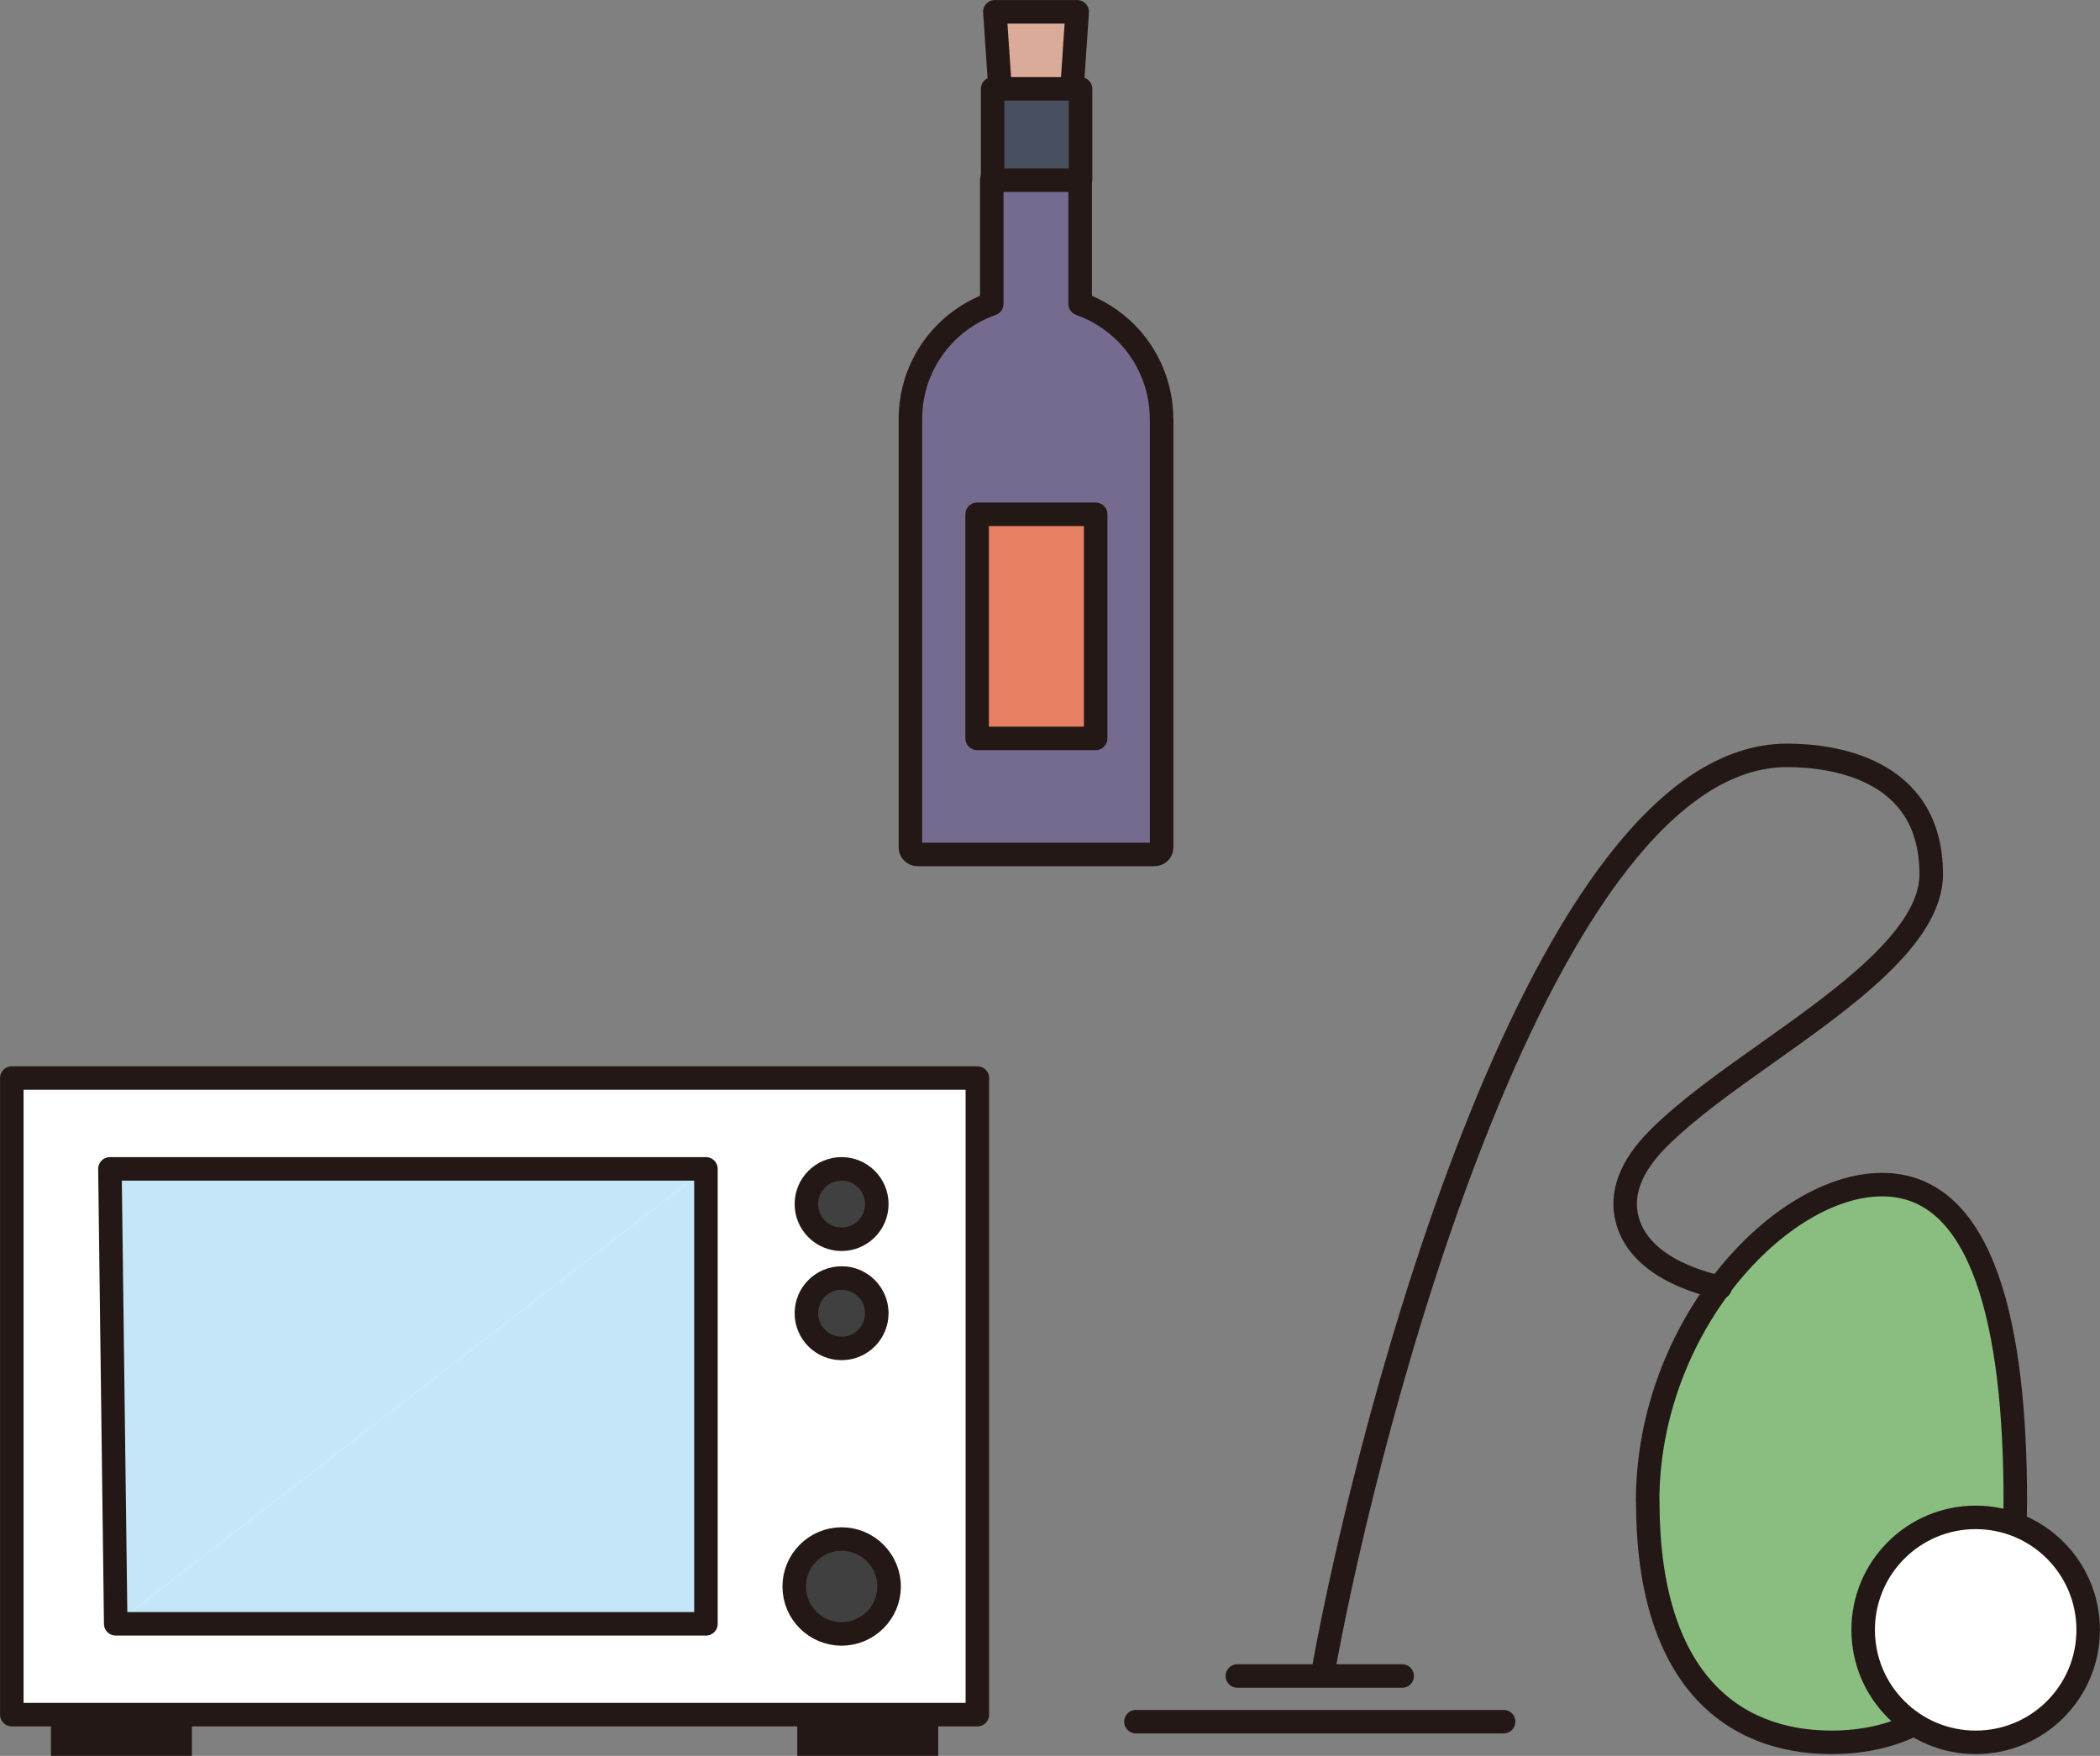
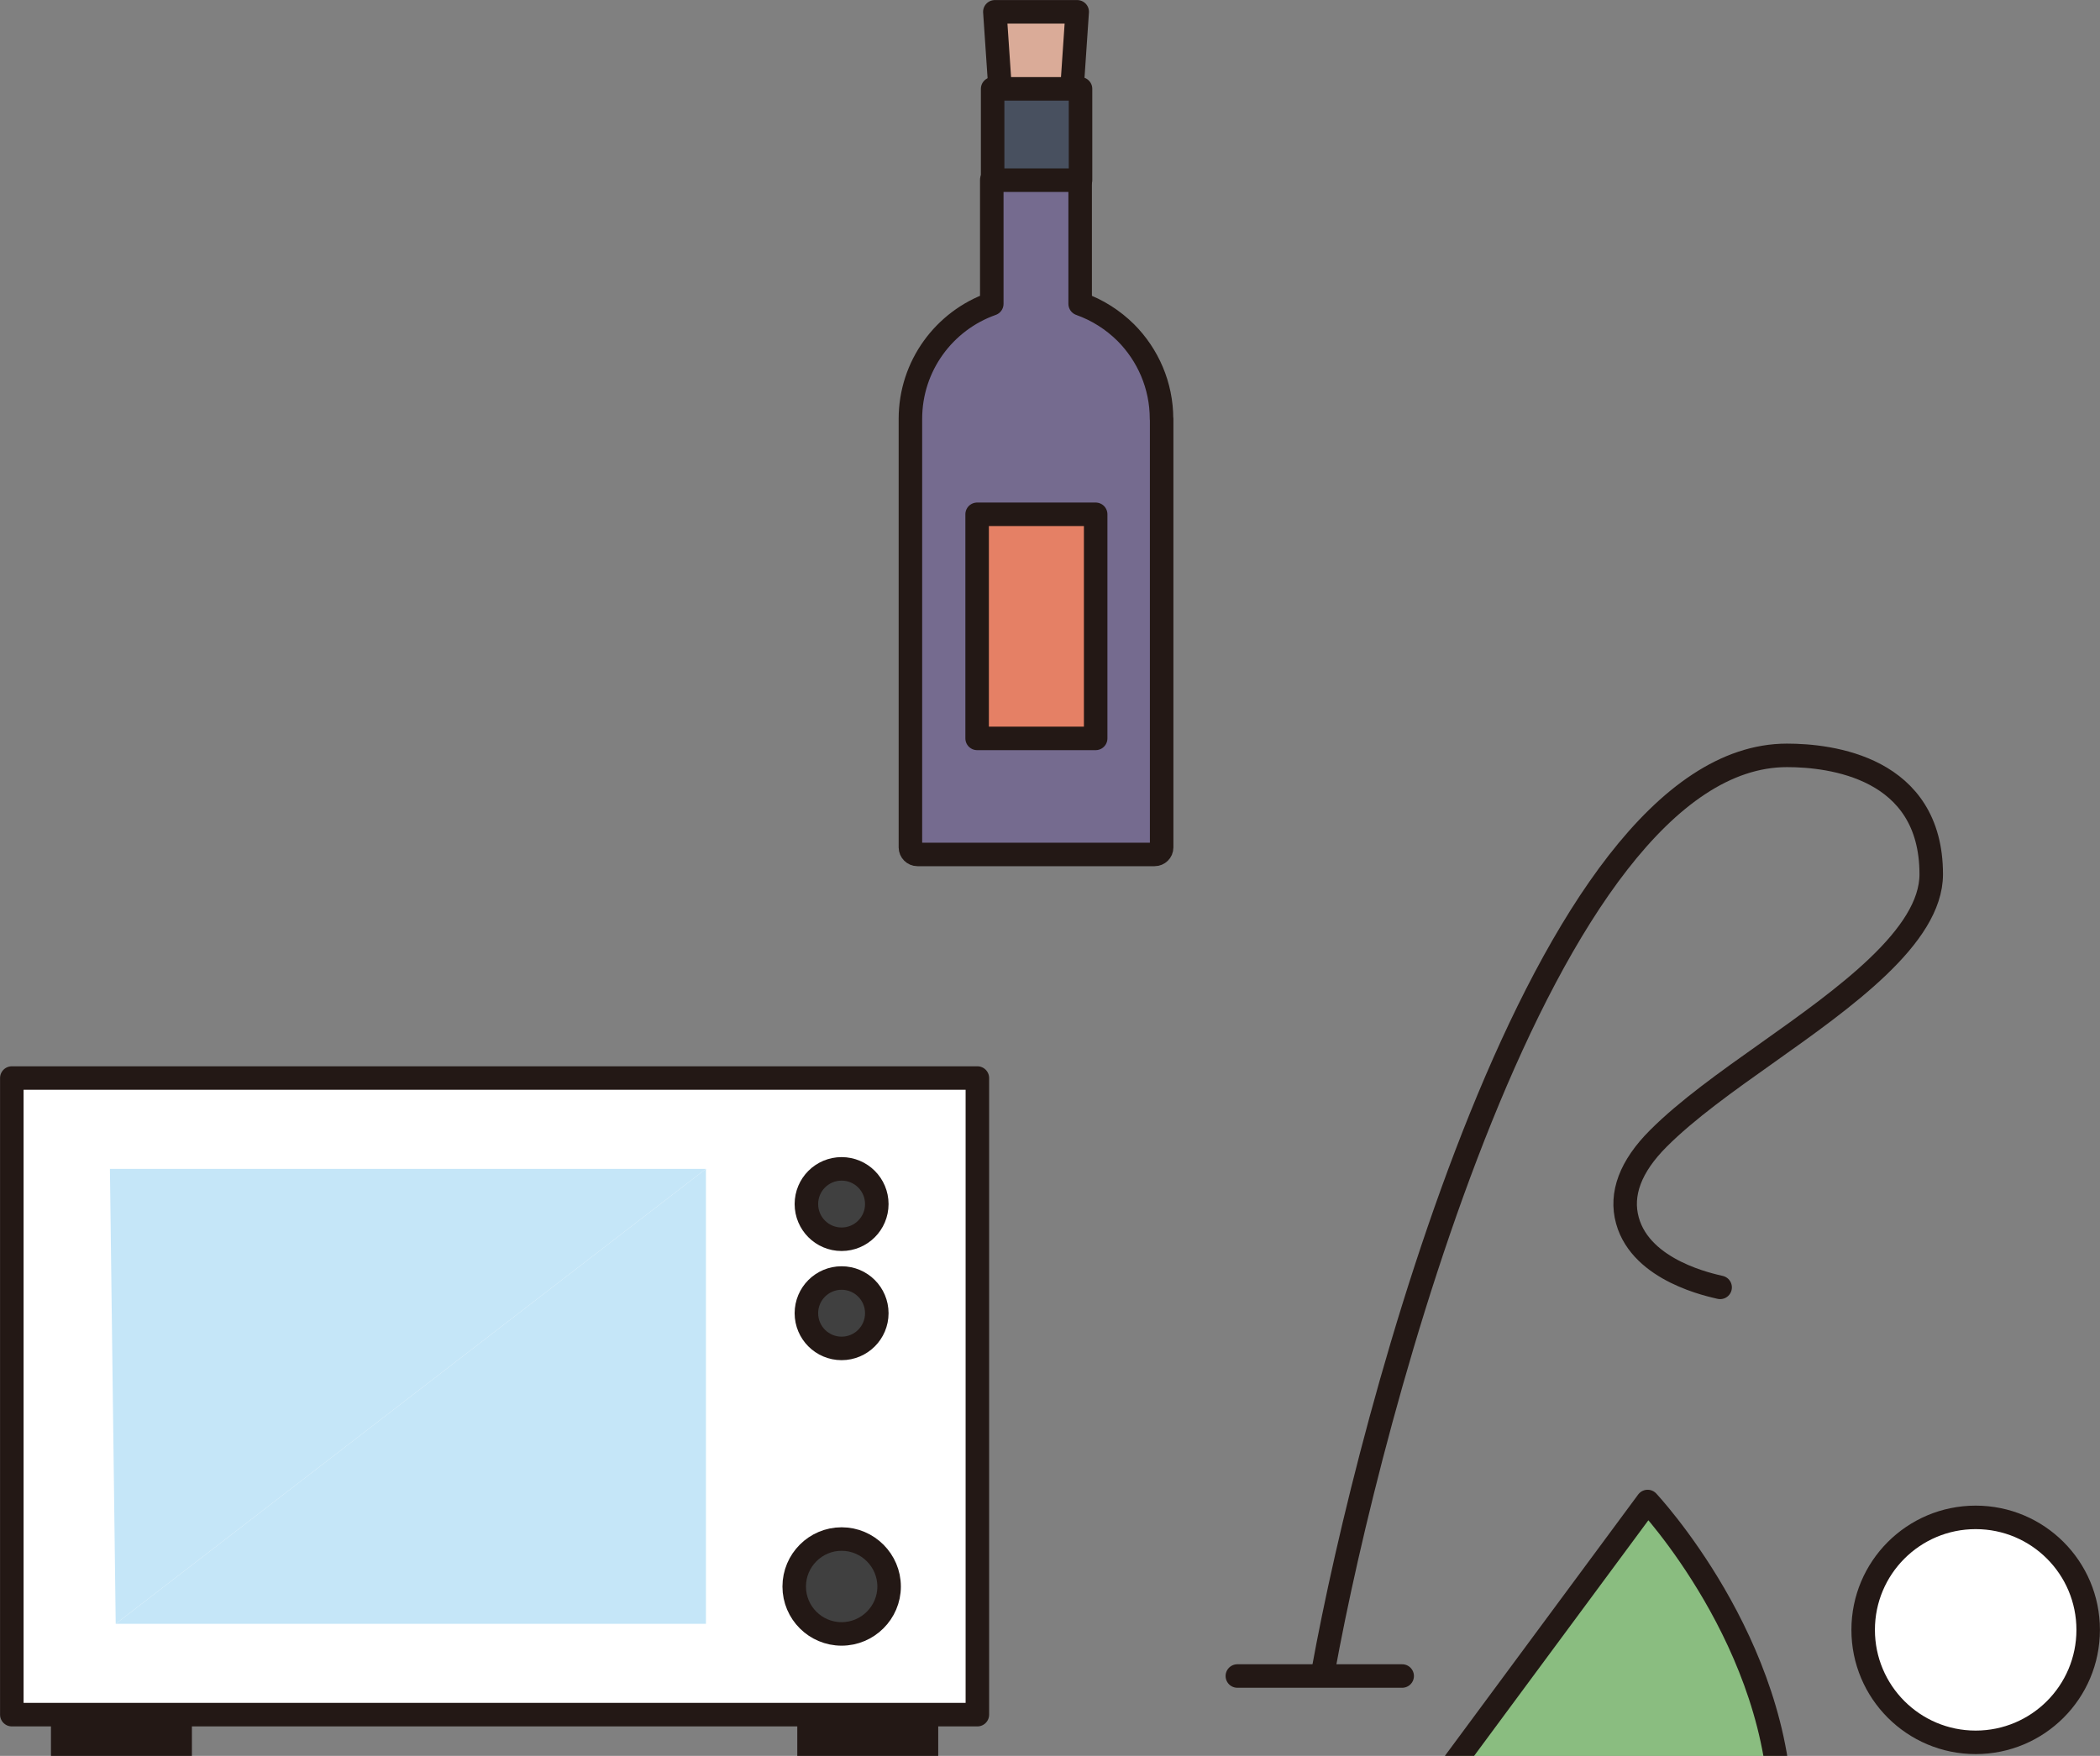
<svg xmlns="http://www.w3.org/2000/svg" id="_レイヤー_2" width="170.6" height="142.68" viewBox="0 0 170.6 142.68">
  <rect x="0" y="0" width="170.6" height="142.68" fill="#808080" stroke="none" />
  <defs>
    <style>.cls-1,.cls-2,.cls-3,.cls-4,.cls-5,.cls-6,.cls-7,.cls-8,.cls-9{stroke:#231815;stroke-width:1.91px;}.cls-1,.cls-3{fill:#404040;}.cls-2{fill:#8abd80;}.cls-2,.cls-4,.cls-5,.cls-6,.cls-7,.cls-8,.cls-9{stroke-linecap:round;stroke-linejoin:round;}.cls-3{stroke-miterlimit:10;}.cls-4{fill:#756b8f;}.cls-10{fill:#231815;}.cls-5{fill:#daab98;}.cls-6{fill:#fff;}.cls-11{fill:#c5e6f8;}.cls-7{fill:#e58065;}.cls-8{fill:#48505f;}.cls-9{fill:none;}</style>
  </defs>
  <g id="OL">
    <rect class="cls-6" x=".96" y="87.6" width="78.44" height="51.73" />
    <path class="cls-3" d="M65.51,97.84c0-1.58,1.28-2.86,2.86-2.86s2.86,1.28,2.86,2.86-1.28,2.86-2.86,2.86-2.86-1.28-2.86-2.86Z" />
    <path class="cls-1" d="M65.51,106.71c0-1.58,1.28-2.86,2.86-2.86s2.86,1.28,2.86,2.86-1.28,2.86-2.86,2.86-2.86-1.28-2.86-2.86Z" />
    <rect class="cls-10" x="4.14" y="139.33" width="11.45" height="3.35" />
    <rect class="cls-10" x="64.77" y="139.33" width="11.45" height="3.35" />
    <polygon class="cls-11" points="57.35 131.95 9.4 131.95 57.35 94.98 57.35 131.95" />
    <polygon class="cls-11" points="8.93 94.98 9.4 131.95 57.35 94.98 8.93 94.98" />
    <path class="cls-3" d="M68.37,125.06c-2.12,0-3.85,1.73-3.85,3.86s1.73,3.85,3.85,3.85,3.86-1.73,3.86-3.85-1.73-3.86-3.86-3.86Z" />
-     <polygon class="cls-9" points="8.93 94.98 9.4 131.95 57.35 131.95 57.35 94.98 8.93 94.98" />
-     <path class="cls-2" d="M133.85,122.01c0-14.22,10.8-25.75,19.05-25.75s10.82,11.53,10.82,25.75-6.69,19.57-14.93,19.57-14.93-5.35-14.93-19.57Z" />
+     <path class="cls-2" d="M133.85,122.01s10.82,11.53,10.82,25.75-6.69,19.57-14.93,19.57-14.93-5.35-14.93-19.57Z" />
    <path class="cls-6" d="M151.36,132.44c0-5.05,4.09-9.14,9.14-9.14s9.14,4.09,9.14,9.14-4.09,9.14-9.14,9.14-9.14-4.09-9.14-9.14Z" />
-     <line class="cls-9" x1="92.28" y1="139.9" x2="122.15" y2="139.9" />
    <line class="cls-9" x1="100.52" y1="136.19" x2="113.91" y2="136.19" />
    <path class="cls-9" d="M139.74,104.61c-.69-.17-6.39-1.3-7.53-5.43-.6-2.16.25-4.41,2.51-6.67,2.34-2.34,5.52-4.6,8.88-6.98,6.23-4.42,13.29-9.43,13.29-14.49,0-8.71-8.19-9.66-11.72-9.66-19.83,0-33.91,53.65-37.66,74.32" />
    <path class="cls-4" d="M94.37,34.04v34.82c0,.32-.26.57-.57.57h-19.27c-.31,0-.57-.26-.57-.57v-34.82c0-4.32,2.76-7.99,6.61-9.35v-10.08h7.18v10.08c1.41.5,2.67,1.31,3.71,2.34,1.79,1.8,2.9,4.28,2.9,7.01h0Z" />
    <rect class="cls-7" x="79.38" y="41.79" width="9.63" height="18.21" />
    <polygon class="cls-5" points="87.51 .96 87.08 7.29 81.25 7.29 80.82 .96 87.51 .96" />
    <rect class="cls-8" x="80.64" y="7.22" width="7.14" height="7.42" />
  </g>
</svg>